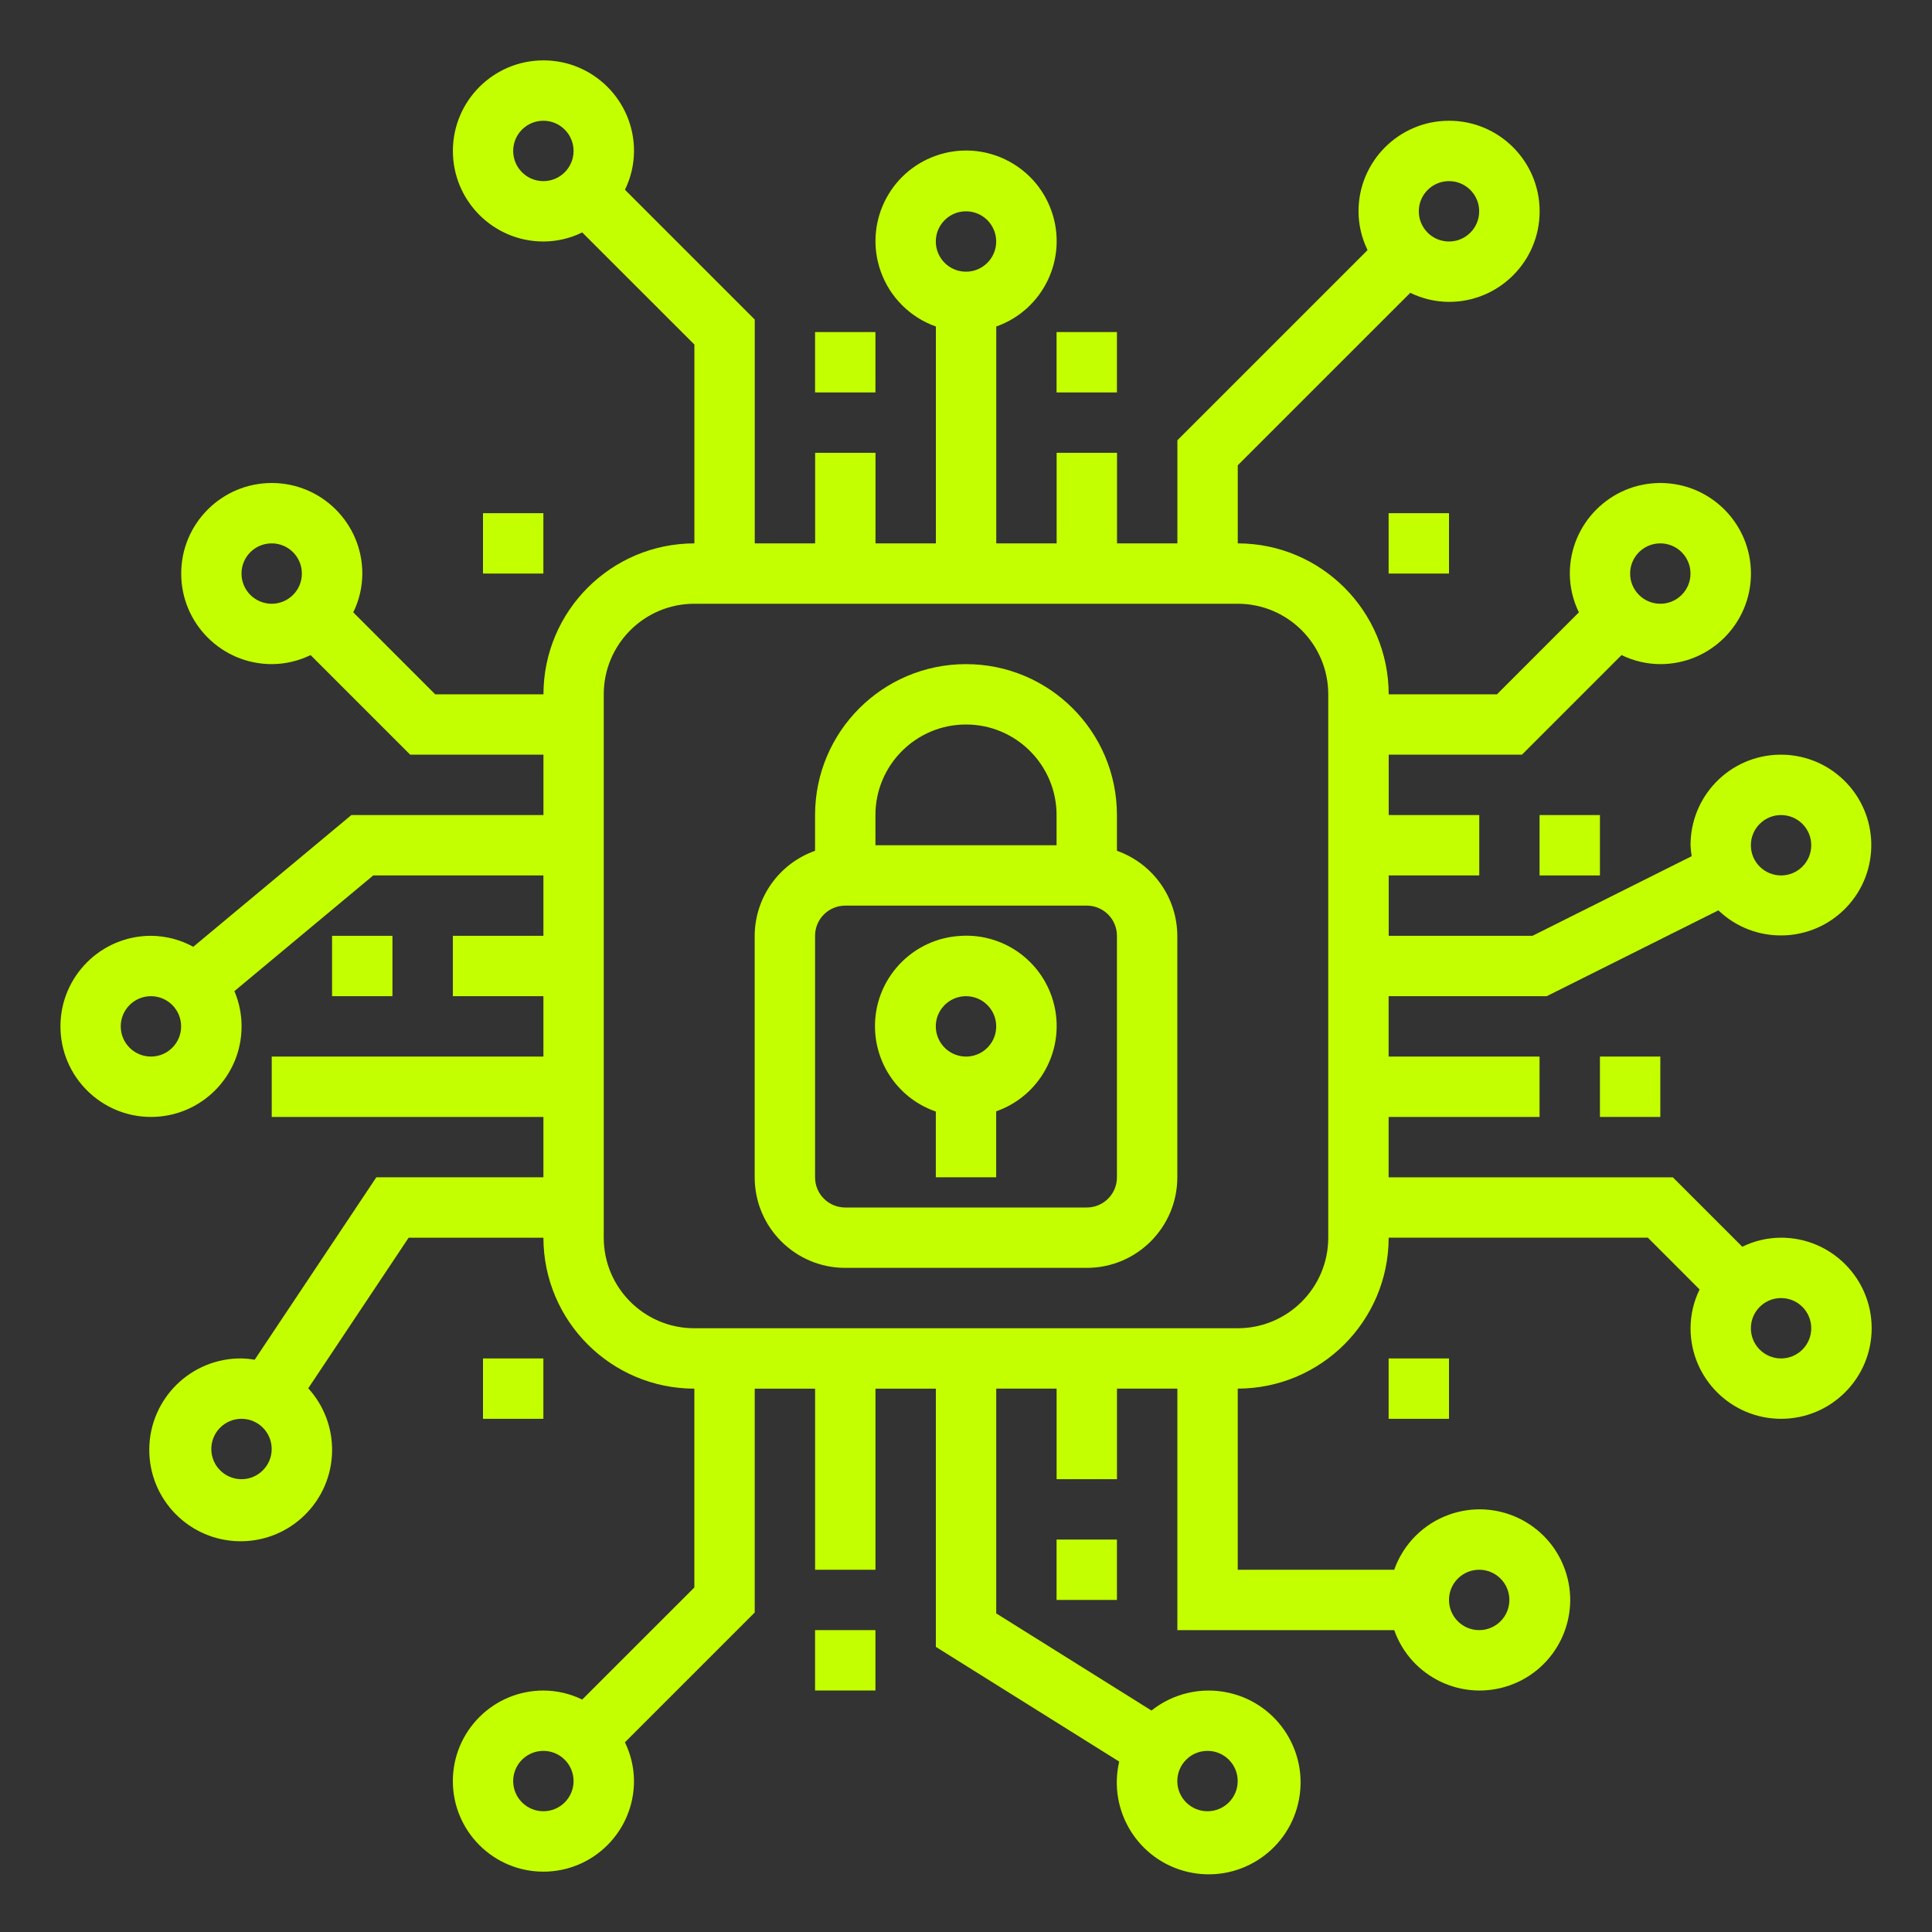
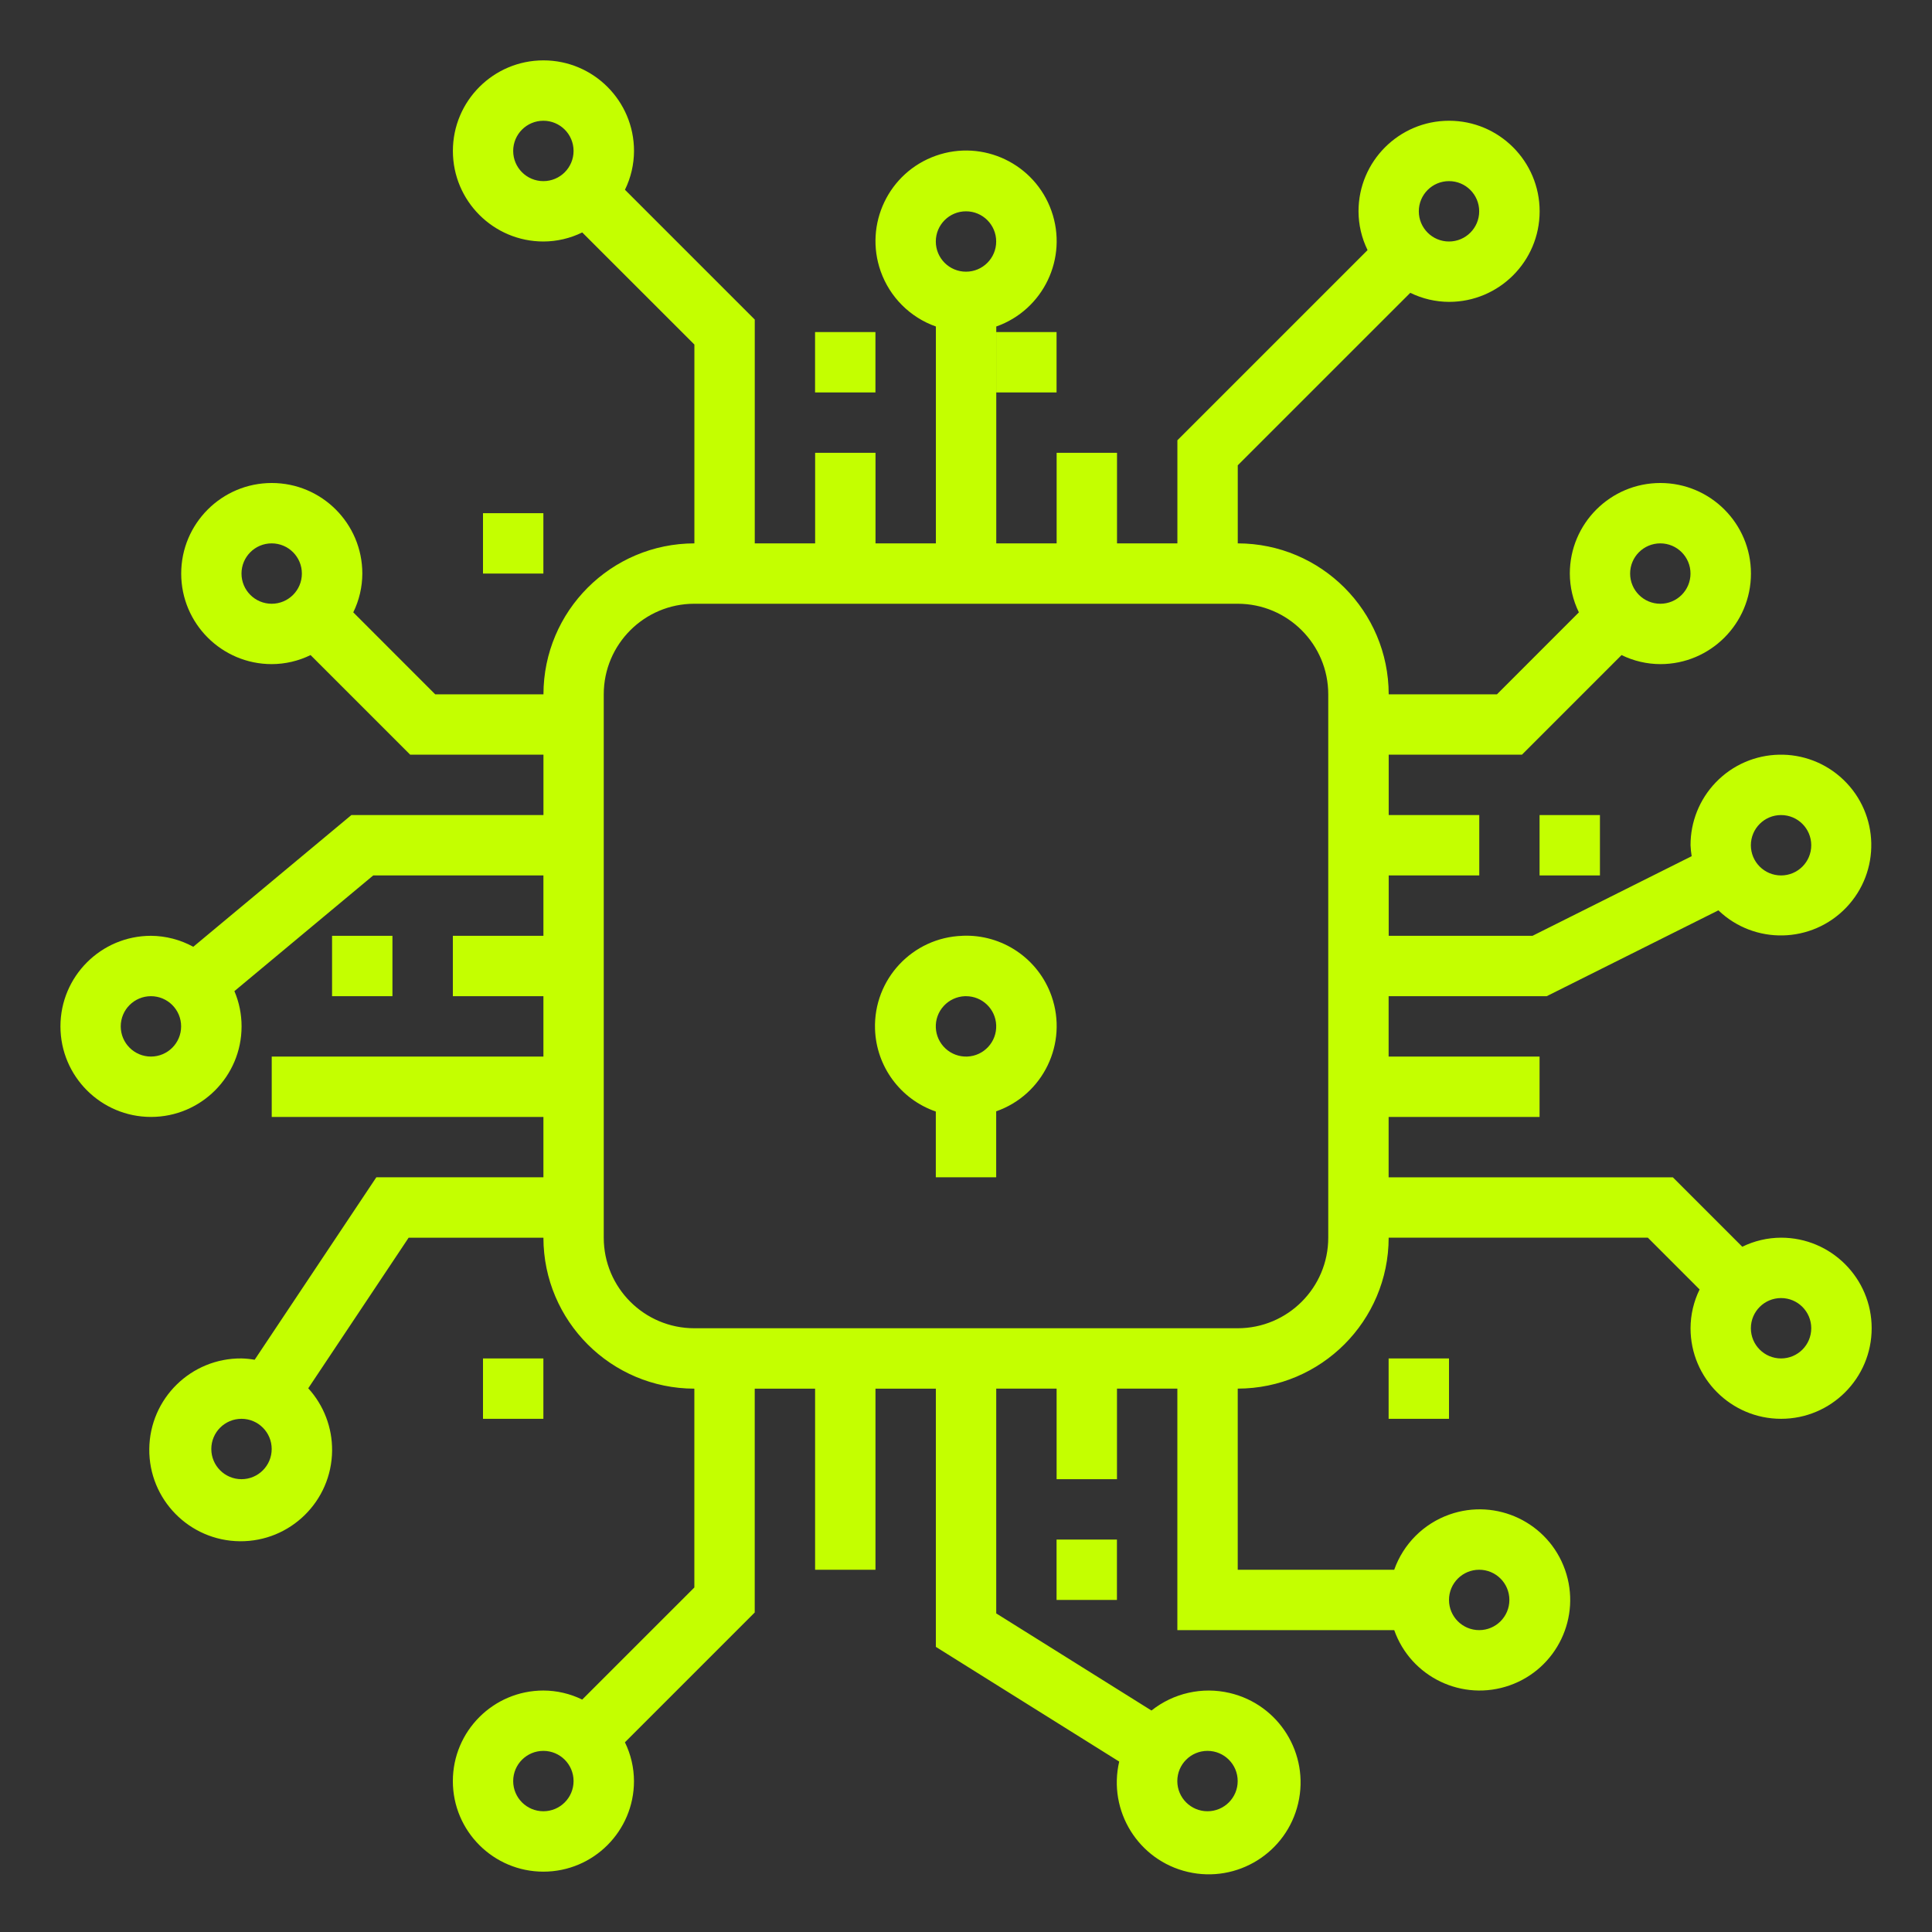
<svg xmlns="http://www.w3.org/2000/svg" id="Layer_1" version="1.1" viewBox="0 0 512 512">
  <rect x="0" y="0" width="512" height="512" fill="#333333" stroke="none" />
  <defs>
    <style>
      .st0 {
        fill: #c4ff00;
      }
    </style>
  </defs>
  <g id="Processor_security">
    <path class="st0" d="M216,88h16v16h-16v-16Z" />
-     <path class="st0" d="M424,280h16v16h-16v-16Z" />
    <path class="st0" d="M280,408h16v16h-16v-16Z" />
-     <path class="st0" d="M216,432h16v16h-16v-16Z" />
    <path class="st0" d="M88,248h16v16h-16v-16Z" />
-     <path class="st0" d="M280,88h16v16h-16v-16Z" />
+     <path class="st0" d="M280,88v16h-16v-16Z" />
    <path class="st0" d="M408,216h16v16h-16v-16Z" />
-     <path class="st0" d="M368,136h16v16h-16v-16Z" />
    <path class="st0" d="M128,136h16v16h-16v-16Z" />
    <path class="st0" d="M368,360h16v16h-16v-16Z" />
    <path class="st0" d="M128,360h16v16h-16v-16Z" />
    <path class="st0" d="M255.06,248c-13.22.43-23.59,11.49-23.17,24.71.32,9.92,6.73,18.62,16.11,21.86v17.42h16v-17.48c12.48-4.37,19.05-18.03,14.68-30.51-3.49-9.96-13.08-16.46-23.63-16.01h0ZM264,271.69c.18,4.41-3.26,8.14-7.68,8.31h0c-2.12.08-4.19-.68-5.75-2.13-3.25-3-3.45-8.06-.45-11.3,1.44-1.56,3.44-2.48,5.56-2.57h.32c4.3,0,7.83,3.39,8,7.68h0Z" />
-     <path class="st0" d="M296,225.47v-9.47c0-22.09-17.91-40-40-40s-40,17.91-40,40v9.47c-9.55,3.38-15.96,12.39-16,22.53v64c0,13.25,10.75,24,24,24h64c13.25,0,24-10.75,24-24v-64c-.04-10.13-6.45-19.15-16-22.53ZM232,216c0-13.25,10.75-24,24-24s24,10.75,24,24v8h-48v-8ZM296,312c0,4.42-3.58,8-8,8h-64c-4.42,0-8-3.58-8-8v-64c0-4.42,3.58-8,8-8h64c4.42,0,8,3.58,8,8v64Z" />
    <path class="st0" d="M472,328c-3.56.01-7.08.83-10.28,2.4l-18.4-18.4h-75.32v-16h40v-16h-40v-16h41.89l45.5-22.75c9.55,9.15,24.72,8.82,33.87-.73s8.82-24.72-.73-33.87-24.72-8.82-33.87.73c-4.28,4.47-6.67,10.43-6.65,16.62.04.97.14,1.94.3,2.9l-42.18,21.1h-38.11v-16h24v-16h-24v-16h35.31l26.4-26.4c3.2,1.57,6.72,2.39,10.29,2.4,13.25,0,24-10.75,24-24s-10.75-24-24-24-24,10.75-24,24c.01,3.56.83,7.08,2.4,10.28l-21.71,21.72h-28.69c-.03-22.08-17.92-39.97-40-40v-20.69l45.72-45.71c3.2,1.57,6.72,2.39,10.28,2.4,13.25,0,24-10.75,24-24s-10.75-24-24-24-24,10.75-24,24c.01,3.56.83,7.08,2.4,10.28l-50.4,50.4v27.32h-16v-24h-16v24h-16v-57.47c12.5-4.42,19.05-18.13,14.63-30.63-4.42-12.5-18.13-19.05-30.63-14.63-12.5,4.42-19.05,18.13-14.63,30.63,2.42,6.83,7.79,12.21,14.63,14.63v57.47h-16v-24h-16v24h-16v-59.31l-34.4-34.4c1.57-3.2,2.39-6.72,2.4-10.29,0-13.25-10.75-24-24-24s-24,10.75-24,24,10.75,24,24,24c3.56-.01,7.08-.83,10.28-2.4l29.72,29.71v52.69c-22.08.03-39.97,17.92-40,40h-28.69l-21.71-21.72c1.57-3.2,2.39-6.72,2.4-10.28,0-13.25-10.75-24-24-24s-24,10.75-24,24,10.75,24,24,24c3.56-.01,7.08-.83,10.28-2.4l26.4,26.4h35.32v16h-50.9l-41.9,34.91c-3.43-1.88-7.28-2.88-11.2-2.91-13.25,0-24,10.75-24,24s10.75,24,24,24,24-10.75,24-24h0c0-3.21-.64-6.39-1.9-9.34l36.79-30.66h45.1v16h-24v16h24v16h-72v16h72v16h-44.28l-32.24,48.35c-1.15-.2-2.31-.32-3.48-.35-13.38-.12-24.32,10.62-24.45,24s10.62,24.32,24,24.45c13.38.12,24.32-10.62,24.45-24,.06-6.11-2.2-12.02-6.32-16.54l26.6-39.9h35.72c.03,22.08,17.92,39.97,40,40v52.69l-29.72,29.71c-3.2-1.57-6.72-2.39-10.28-2.4-13.25,0-24,10.75-24,24s10.75,24,24,24,24-10.75,24-24c-.01-3.56-.83-7.08-2.4-10.28l34.4-34.4v-59.32h16v48h16v-48h16v68.43l48.59,30.4c-3.05,13.1,5.09,26.19,18.19,29.24,13.1,3.05,26.19-5.09,29.24-18.19,3.05-13.1-5.09-26.19-18.19-29.24-7.25-1.69-14.87.03-20.69,4.66l-41.14-25.74v-59.57h16v24h16v-24h16v64h57.47c4.42,12.5,18.13,19.05,30.63,14.63,12.5-4.42,19.05-18.13,14.63-30.63-4.42-12.5-18.13-19.05-30.63-14.63-6.83,2.42-12.21,7.79-14.63,14.63h-41.47v-48c22.08-.03,39.97-17.92,40-40h68.69l13.71,13.72c-1.57,3.2-2.39,6.72-2.4,10.28,0,13.25,10.75,24,24,24s24-10.75,24-24-10.75-24-24-24h0ZM472,216c4.42,0,8,3.58,8,8s-3.58,8-8,8-8-3.58-8-8,3.58-8,8-8ZM440,144c4.42,0,8,3.58,8,8s-3.58,8-8,8-8-3.58-8-8,3.58-8,8-8ZM384,48c4.42,0,8,3.58,8,8s-3.58,8-8,8-8-3.58-8-8,3.58-8,8-8ZM256,56c4.42,0,8,3.58,8,8s-3.58,8-8,8-8-3.58-8-8,3.58-8,8-8ZM136,40c0-4.42,3.58-8,8-8s8,3.58,8,8-3.58,8-8,8-8-3.58-8-8ZM64,152c0-4.42,3.58-8,8-8s8,3.58,8,8-3.58,8-8,8-8-3.58-8-8ZM40,280c-4.42,0-8-3.58-8-8s3.58-8,8-8,8,3.58,8,8-3.58,8-8,8ZM64,392c-4.42,0-8-3.58-8-8s3.58-8,8-8,8,3.58,8,8-3.58,8-8,8ZM144,480c-4.42,0-8-3.58-8-8s3.58-8,8-8,8,3.58,8,8-3.58,8-8,8ZM320,464c4.42,0,8,3.58,8,8s-3.58,8-8,8-8-3.58-8-8,3.58-8,8-8ZM392,416c4.42,0,8,3.58,8,8s-3.58,8-8,8-8-3.58-8-8,3.58-8,8-8ZM352,328c0,13.25-10.75,24-24,24h-144c-13.25,0-24-10.75-24-24v-144c0-13.25,10.75-24,24-24h144c13.25,0,24,10.75,24,24v144ZM472,360c-4.42,0-8-3.58-8-8s3.58-8,8-8,8,3.58,8,8-3.58,8-8,8Z" />
  </g>
</svg>